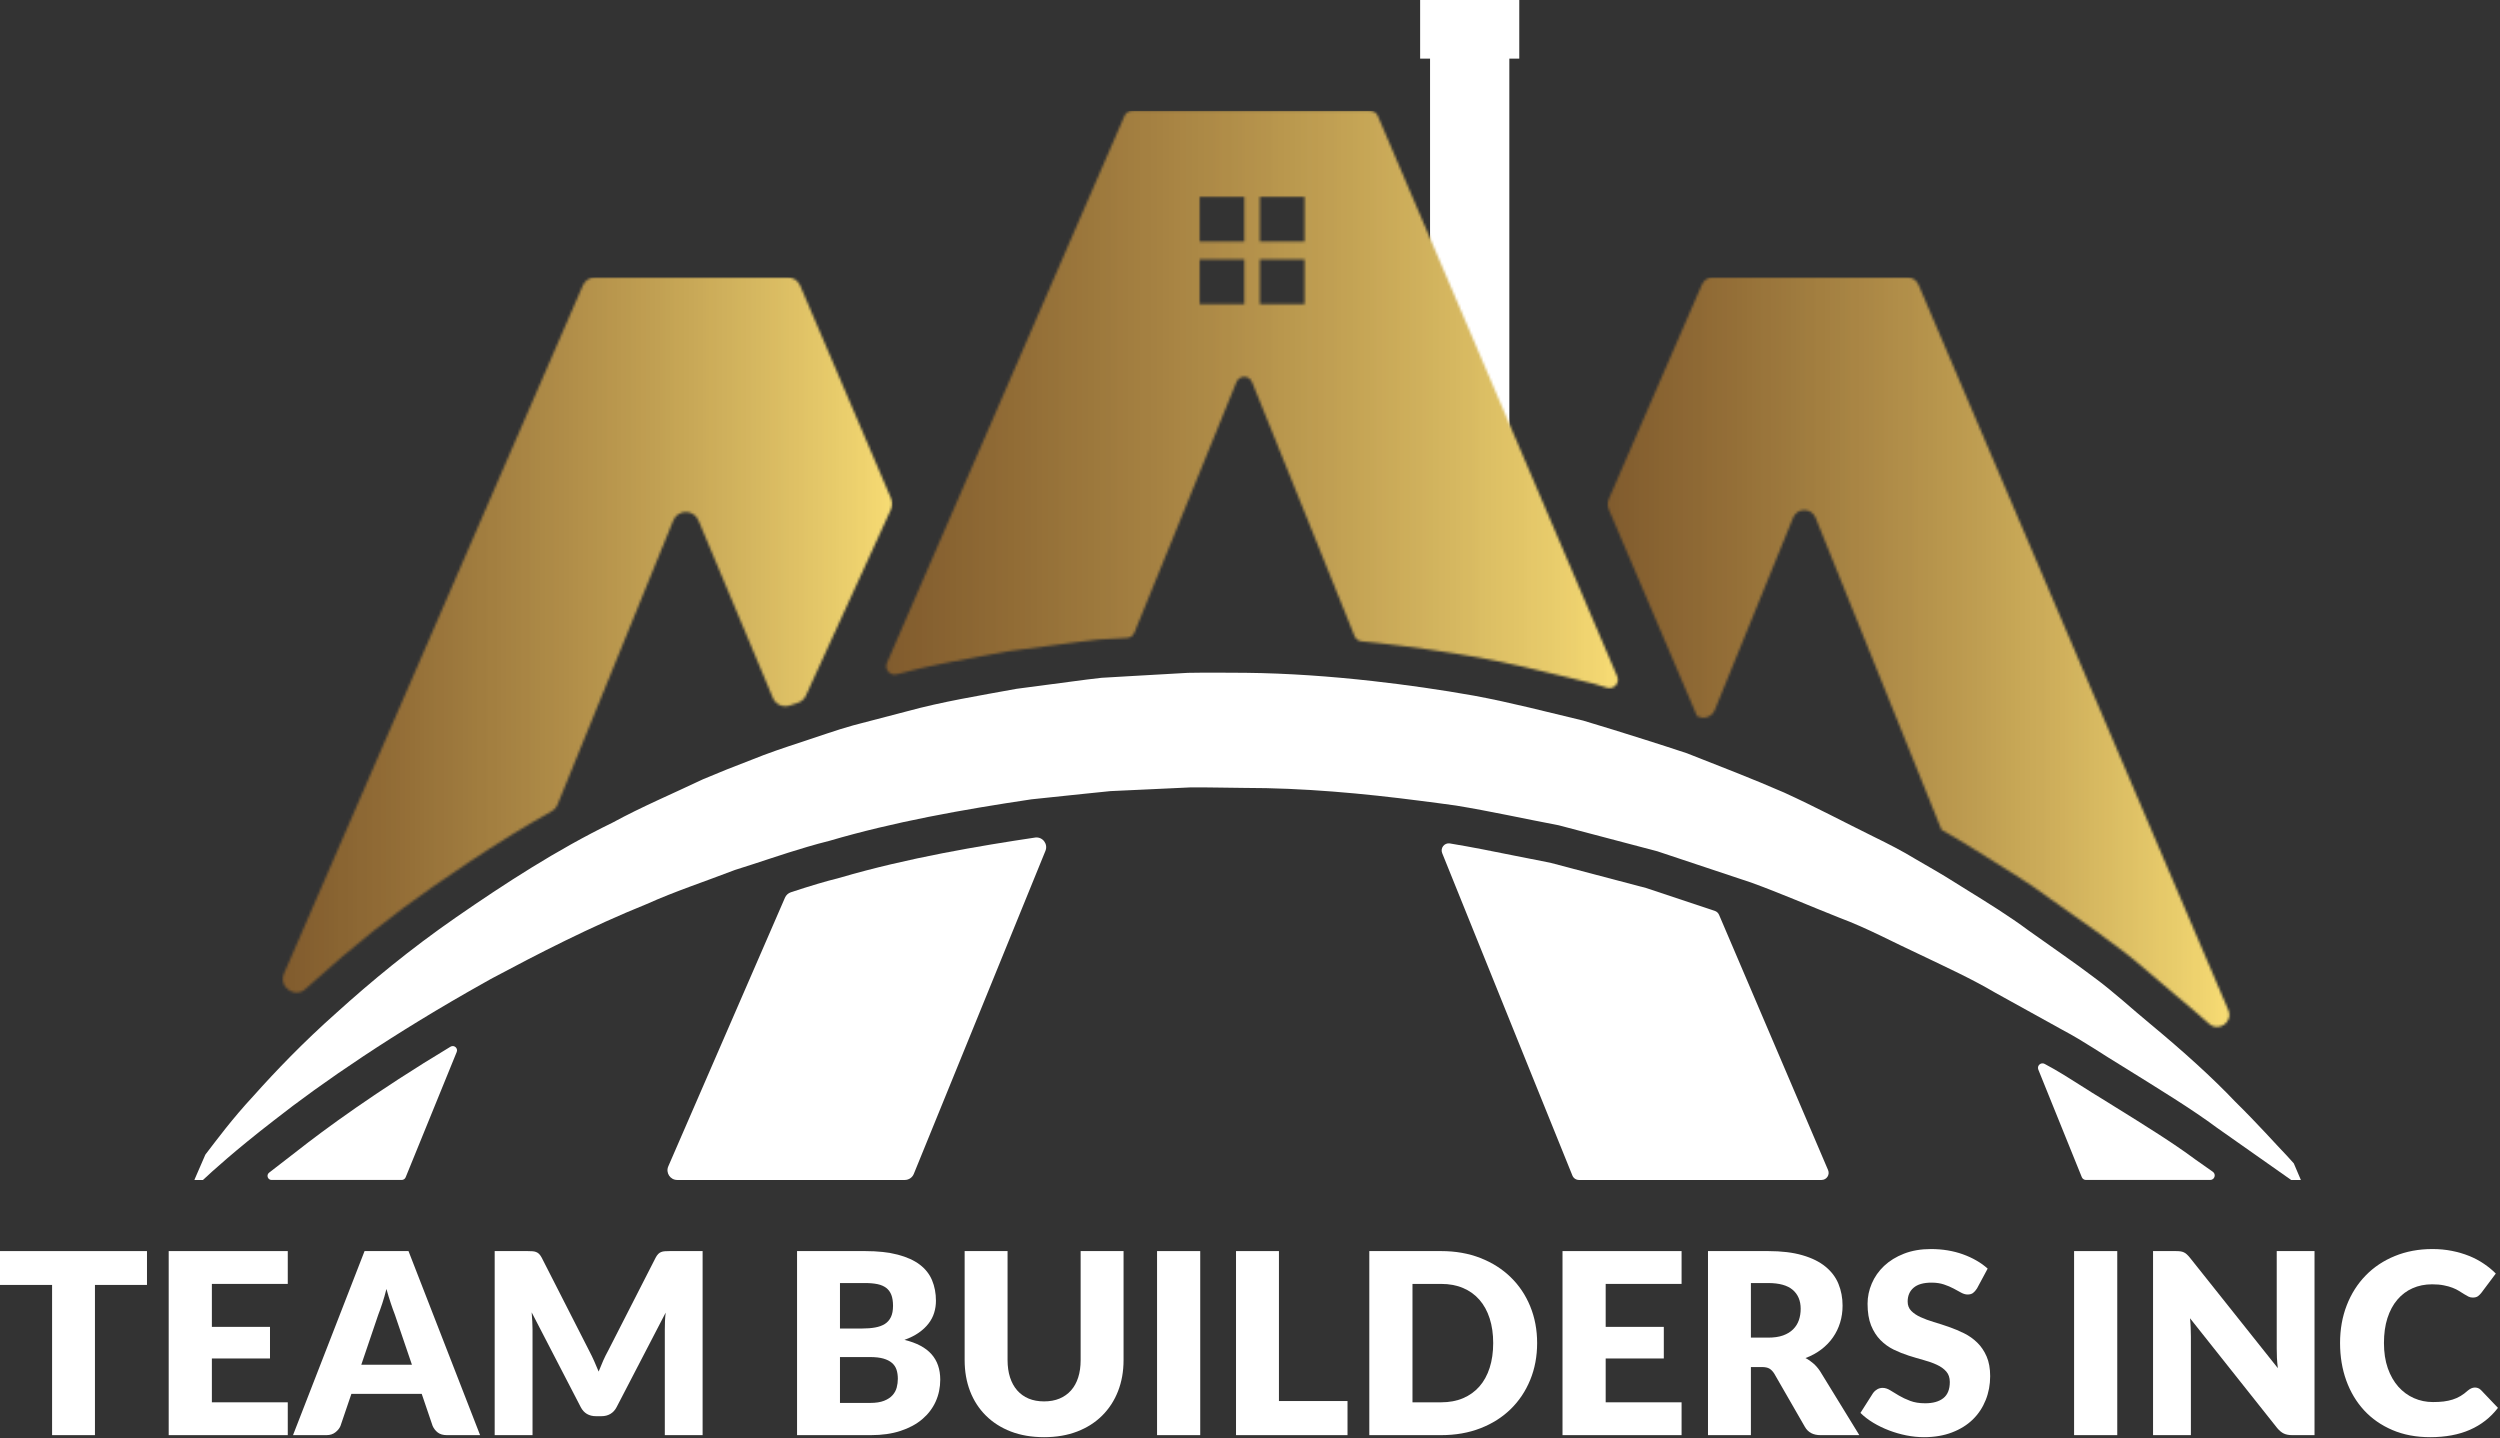
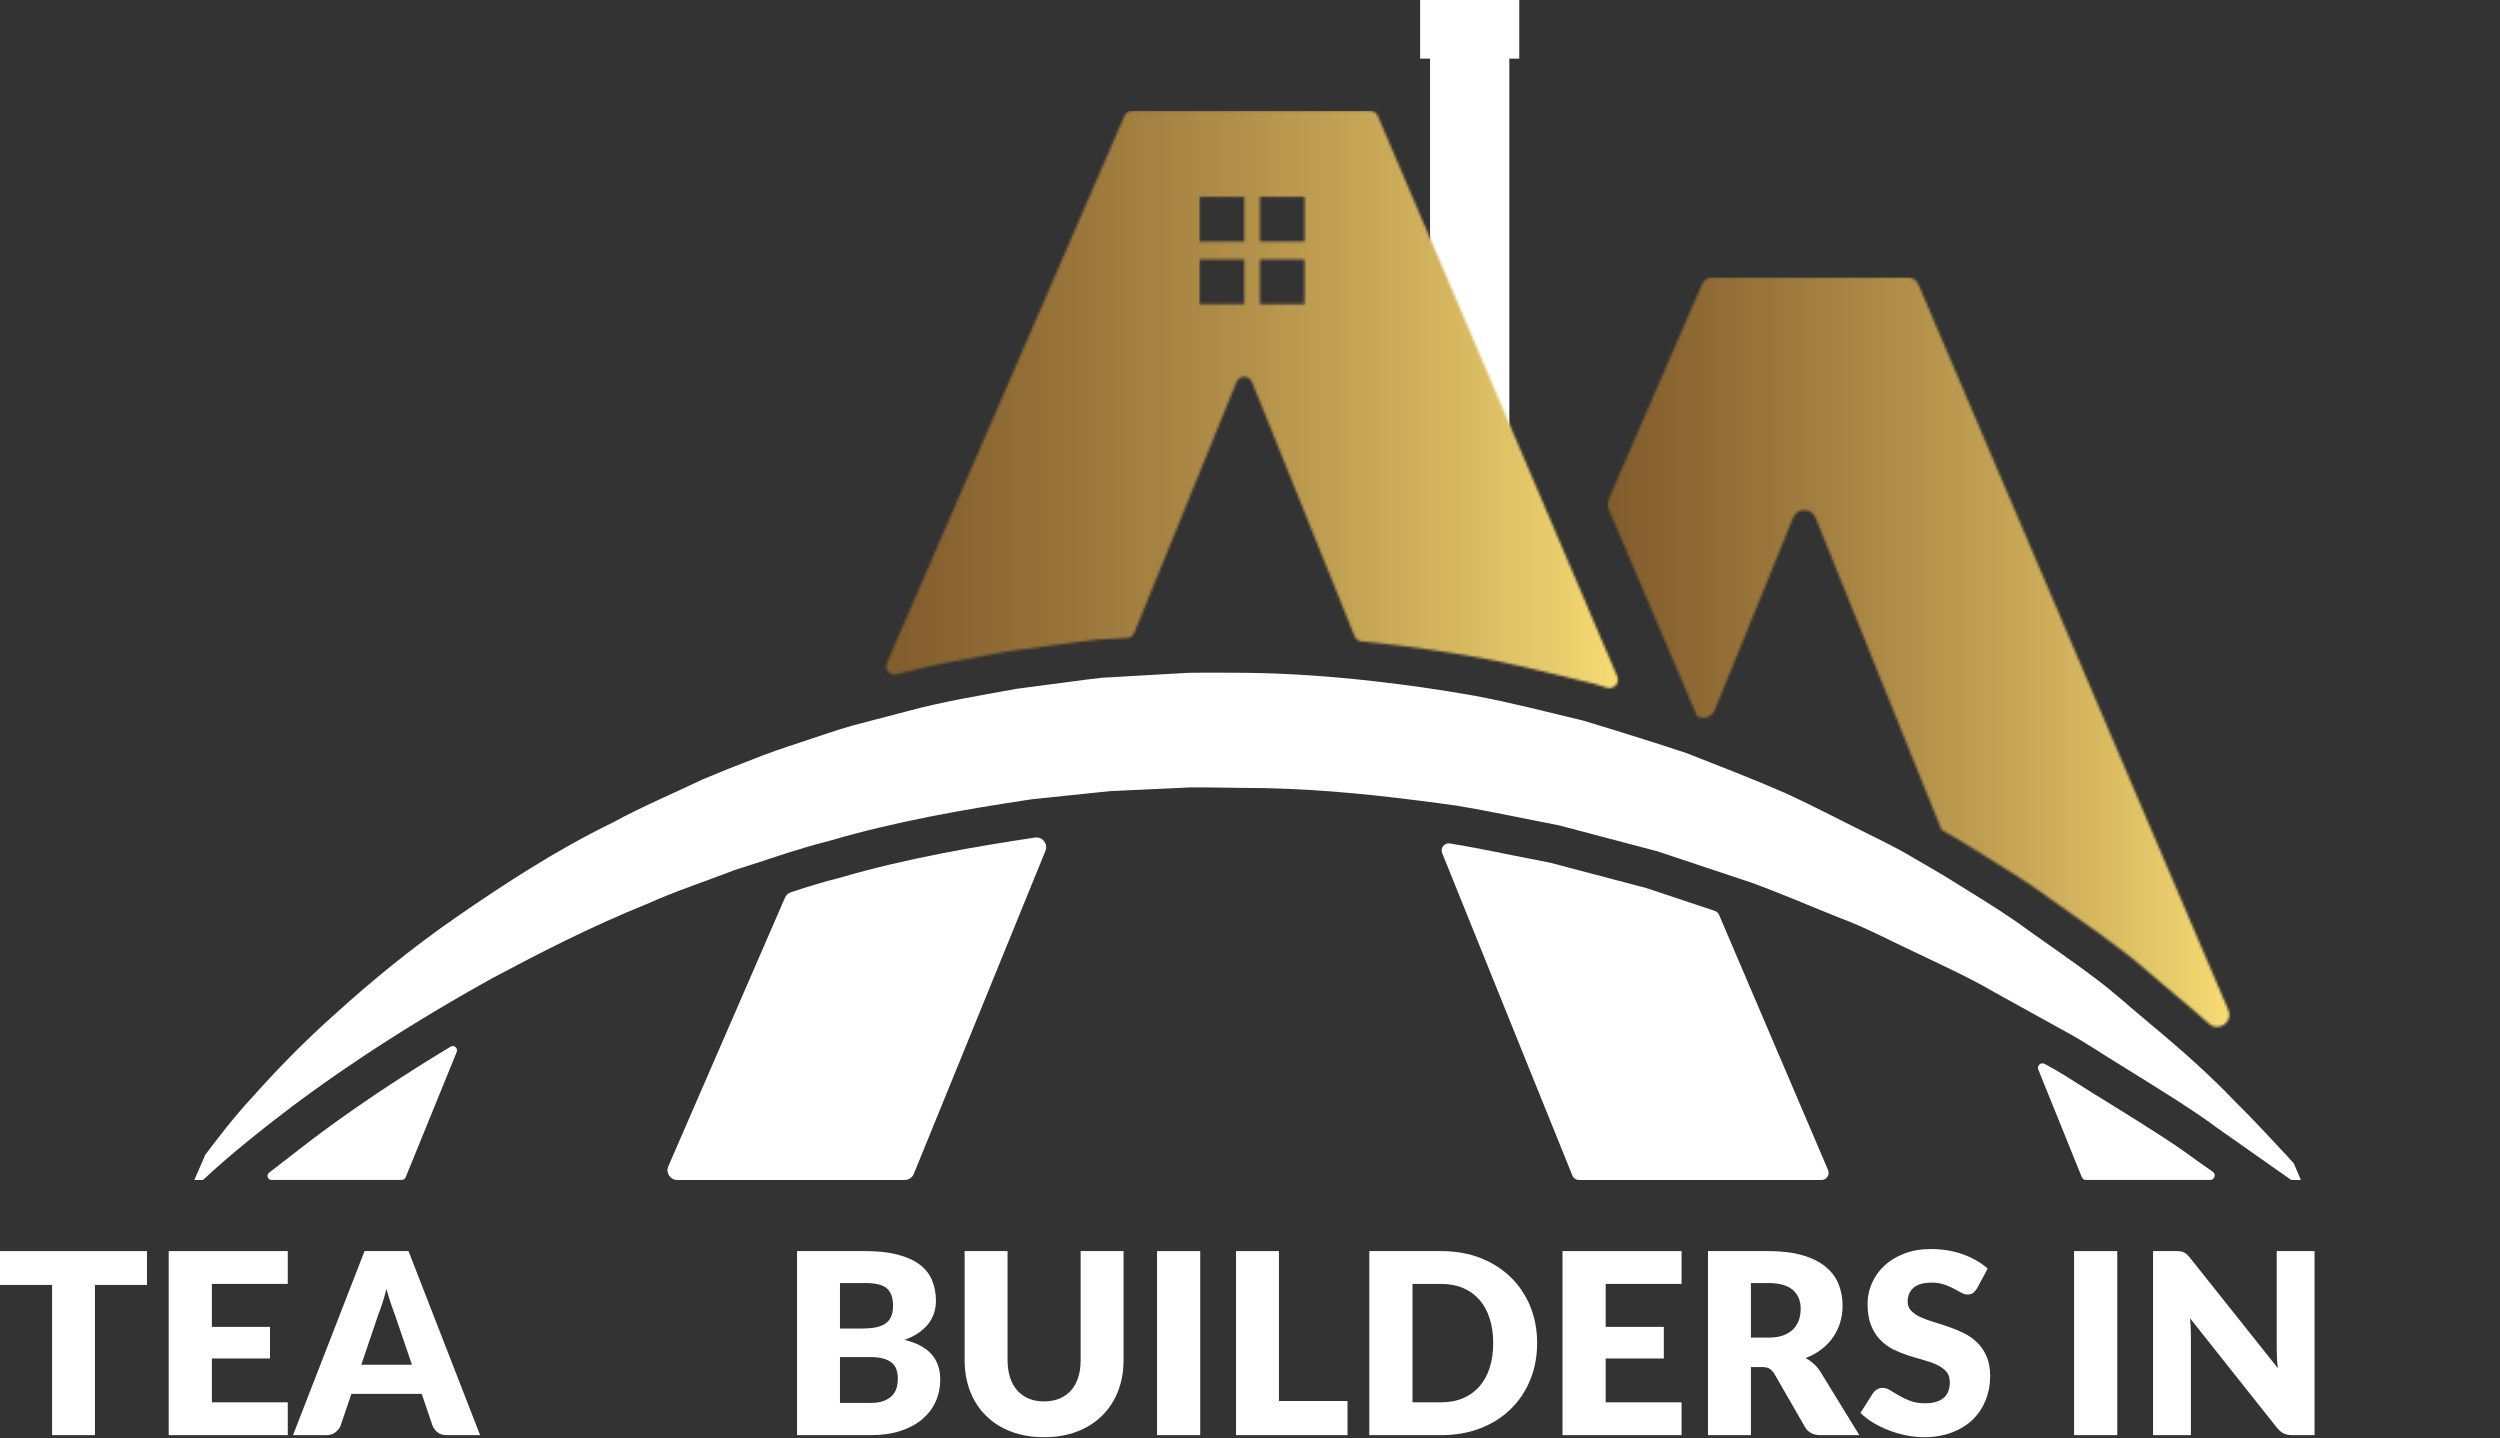
<svg xmlns="http://www.w3.org/2000/svg" width="1017" height="585" viewBox="0 0 1017 585" fill="none">
  <rect x="0" y="0" width="1017" height="585" fill="#333333" stroke="none" />
  <path d="M59.792 522.709H38.625V583.813H21.188V522.709H0V508.941H59.792V522.709Z" fill="white" />
  <path d="M86.188 522.294V539.773H109.833V552.628H86.188V570.46H117.063V583.813H68.625V508.941H117.063V522.294H86.188Z" fill="white" />
  <path d="M167.574 555.179L160.595 534.693C160.079 533.382 159.533 531.848 158.949 530.09C158.366 528.323 157.783 526.41 157.199 524.347C156.684 526.451 156.126 528.39 155.533 530.173C154.949 531.946 154.397 533.486 153.887 534.797L146.97 555.179H167.574ZM195.303 583.813H181.783C180.251 583.813 179.022 583.46 178.095 582.755C177.178 582.05 176.475 581.154 175.991 580.06L171.553 567.018H142.949L138.512 580.06C138.121 581.014 137.434 581.879 136.449 582.652C135.475 583.429 134.267 583.813 132.824 583.813H119.199L148.303 508.941H166.178L195.303 583.813Z" fill="white" />
-   <path d="M285.822 508.941V583.813H270.447V540.748C270.447 539.753 270.467 538.674 270.509 537.513C270.561 536.352 270.66 535.17 270.801 533.968L250.822 572.45C250.197 573.653 249.353 574.565 248.301 575.187C247.259 575.799 246.061 576.1 244.717 576.1H242.342C241.009 576.1 239.811 575.799 238.759 575.187C237.717 574.565 236.884 573.653 236.259 572.45L216.28 533.864C216.374 535.098 216.457 536.305 216.53 537.492C216.598 538.669 216.634 539.753 216.634 540.748V583.813H201.238V508.941H214.572C215.322 508.941 215.978 508.962 216.551 509.004C217.118 509.035 217.624 509.138 218.072 509.315C218.53 509.48 218.936 509.745 219.301 510.103C219.66 510.465 220.014 510.968 220.363 511.616L239.717 549.581C240.41 550.897 241.072 552.255 241.697 553.665C242.332 555.065 242.947 556.495 243.53 557.957C244.113 556.454 244.723 554.982 245.363 553.541C245.999 552.105 246.681 550.736 247.405 549.435L266.717 511.616C267.061 510.968 267.415 510.465 267.78 510.103C268.139 509.745 268.54 509.48 268.988 509.315C269.431 509.138 269.936 509.035 270.509 509.004C271.077 508.962 271.743 508.941 272.509 508.941H285.822Z" fill="white" />
  <path d="M353.992 570.709C356.294 570.709 358.18 570.418 359.638 569.838C361.107 569.257 362.253 568.506 363.076 567.578C363.909 566.655 364.477 565.608 364.784 564.447C365.086 563.276 365.242 562.094 365.242 560.901C365.242 559.523 365.06 558.284 364.701 557.19C364.336 556.101 363.721 555.179 362.846 554.432C361.971 553.676 360.81 553.085 359.367 552.67C357.919 552.255 356.096 552.048 353.888 552.048H341.701V570.709H353.992ZM341.701 521.942V540.437H350.784C352.711 540.437 354.451 540.302 355.992 540.022C357.544 539.747 358.867 539.27 359.951 538.591C361.034 537.902 361.857 536.964 362.43 535.772C362.997 534.569 363.284 533.055 363.284 531.231C363.284 529.463 363.06 527.991 362.617 526.814C362.169 525.627 361.482 524.674 360.555 523.953C359.622 523.222 358.44 522.704 357.013 522.398C355.581 522.097 353.888 521.942 351.93 521.942H341.701ZM351.93 508.941C357.122 508.941 361.544 509.429 365.201 510.393C368.852 511.347 371.831 512.694 374.138 514.436C376.44 516.178 378.117 518.303 379.159 520.801C380.211 523.305 380.742 526.099 380.742 529.178C380.742 530.868 380.497 532.49 380.013 534.051C379.539 535.6 378.784 537.052 377.742 538.405C376.711 539.763 375.388 541.007 373.763 542.137C372.148 543.272 370.206 544.247 367.93 545.06C372.888 546.263 376.555 548.207 378.93 550.887C381.305 553.556 382.492 557.014 382.492 561.254C382.492 564.437 381.872 567.402 380.638 570.149C379.398 572.886 377.581 575.281 375.18 577.323C372.789 579.355 369.836 580.946 366.326 582.092C362.826 583.243 358.815 583.813 354.305 583.813H324.242V508.941H351.93Z" fill="white" />
  <path d="M424.73 570.087C427.074 570.087 429.168 569.708 431.001 568.946C432.845 568.174 434.408 567.07 435.689 565.629C436.965 564.193 437.939 562.436 438.605 560.362C439.272 558.289 439.605 555.936 439.605 553.292V508.941H457.064V553.292C457.064 557.885 456.314 562.099 454.814 565.94C453.314 569.771 451.168 573.072 448.376 575.851C445.595 578.629 442.21 580.796 438.21 582.341C434.22 583.875 429.73 584.642 424.73 584.642C419.715 584.642 415.21 583.875 411.21 582.341C407.22 580.796 403.835 578.629 401.043 575.851C398.251 573.072 396.111 569.771 394.626 565.94C393.152 562.099 392.418 557.885 392.418 553.292V508.941H409.876V553.23C409.876 555.873 410.21 558.227 410.876 560.3C411.543 562.374 412.512 564.146 413.793 565.608C415.069 567.06 416.626 568.174 418.46 568.946C420.303 569.708 422.397 570.087 424.73 570.087Z" fill="white" />
  <path d="M488.254 583.813H470.691V508.941H488.254V583.813Z" fill="white" />
  <path d="M548.167 569.942V583.813H502.812V508.941H520.271V569.942H548.167Z" fill="white" />
  <path d="M625.306 546.346C625.306 551.768 624.368 556.765 622.493 561.337C620.618 565.914 617.973 569.874 614.556 573.218C611.15 576.551 607.046 579.148 602.243 581.014C597.452 582.88 592.124 583.813 586.264 583.813H557.035V508.941H586.264C592.124 508.941 597.452 509.885 602.243 511.761C607.046 513.643 611.15 516.25 614.556 519.578C617.973 522.896 620.618 526.845 622.493 531.417C624.368 535.994 625.306 540.971 625.306 546.346ZM607.431 546.346C607.431 542.645 606.952 539.307 605.993 536.331C605.035 533.346 603.645 530.816 601.827 528.743C600.02 526.669 597.811 525.083 595.202 523.974C592.587 522.854 589.608 522.294 586.264 522.294H574.598V570.46H586.264C589.608 570.46 592.587 569.9 595.202 568.78C597.811 567.661 600.02 566.075 601.827 564.012C603.645 561.938 605.035 559.409 605.993 556.423C606.952 553.437 607.431 550.078 607.431 546.346Z" fill="white" />
  <path d="M653.191 522.294V539.773H676.837V552.628H653.191V570.46H684.066V583.813H635.629V508.941H684.066V522.294H653.191Z" fill="white" />
  <path d="M719.288 544.148C721.663 544.148 723.684 543.853 725.35 543.257C727.027 542.65 728.397 541.816 729.454 540.748C730.522 539.685 731.298 538.441 731.788 537.016C732.272 535.595 732.517 534.061 732.517 532.413C732.517 529.137 731.439 526.576 729.288 524.72C727.132 522.87 723.798 521.942 719.288 521.942H712.267V544.148H719.288ZM756.371 583.813H740.559C737.642 583.813 735.543 582.714 734.267 580.516L721.767 558.787C721.184 557.864 720.527 557.185 719.809 556.755C719.085 556.33 718.048 556.112 716.704 556.112H712.267V583.813H694.809V508.941H719.288C724.73 508.941 729.371 509.501 733.204 510.621C737.048 511.73 740.184 513.275 742.6 515.265C745.027 517.245 746.793 519.588 747.892 522.294C749.001 525.005 749.559 527.955 749.559 531.148C749.559 533.584 749.225 535.875 748.559 538.032C747.902 540.188 746.939 542.189 745.663 544.024C744.397 545.848 742.829 547.481 740.954 548.917C739.079 550.358 736.918 551.54 734.475 552.463C735.611 553.043 736.684 553.779 737.684 554.66C738.684 555.531 739.579 556.563 740.371 557.75L756.371 583.813Z" fill="white" />
  <path d="M804.245 524.139C803.714 524.968 803.167 525.59 802.599 526.005C802.042 526.409 801.313 526.606 800.411 526.606C799.62 526.606 798.766 526.368 797.849 525.881C796.943 525.383 795.917 524.823 794.766 524.201C793.609 523.579 792.292 523.019 790.807 522.522C789.333 522.024 787.646 521.775 785.745 521.775C782.479 521.775 780.042 522.475 778.432 523.869C776.833 525.253 776.036 527.125 776.036 529.488C776.036 530.997 776.516 532.246 777.474 533.241C778.443 534.236 779.714 535.097 781.286 535.812C782.854 536.533 784.646 537.196 786.661 537.803C788.672 538.399 790.729 539.062 792.828 539.793C794.922 540.529 796.979 541.39 798.995 542.385C801.005 543.38 802.797 544.655 804.37 546.2C805.938 547.734 807.203 549.611 808.161 551.819C809.12 554.033 809.599 556.702 809.599 559.823C809.599 563.28 808.995 566.515 807.786 569.526C806.589 572.543 804.849 575.176 802.557 577.426C800.266 579.665 797.438 581.428 794.078 582.713C790.729 583.999 786.922 584.641 782.661 584.641C780.313 584.641 777.922 584.398 775.495 583.916C773.078 583.434 770.729 582.755 768.453 581.884C766.172 581.013 764.036 579.976 762.036 578.774C760.047 577.571 758.312 576.239 756.828 574.772L761.995 566.644C762.411 566.064 762.953 565.582 763.62 565.193C764.297 564.794 765.036 564.591 765.828 564.591C766.854 564.591 767.891 564.918 768.932 565.566C769.984 566.219 771.172 566.934 772.495 567.722C773.828 568.51 775.354 569.231 777.078 569.879C778.797 570.532 780.828 570.853 783.161 570.853C786.328 570.853 788.786 570.164 790.536 568.78C792.297 567.401 793.182 565.203 793.182 562.186C793.182 560.434 792.693 559.009 791.724 557.915C790.766 556.826 789.5 555.919 787.932 555.199C786.375 554.468 784.599 553.83 782.599 553.291C780.599 552.742 778.547 552.13 776.453 551.467C774.354 550.793 772.307 549.969 770.307 548.999C768.318 548.02 766.542 546.734 764.974 545.143C763.401 543.557 762.13 541.571 761.161 539.192C760.203 536.802 759.724 533.858 759.724 530.359C759.724 527.555 760.292 524.818 761.432 522.148C762.568 519.469 764.234 517.084 766.432 514.995C768.641 512.911 771.339 511.242 774.536 509.998C777.745 508.744 781.411 508.111 785.536 508.111C787.854 508.111 790.104 508.293 792.286 508.65C794.464 509.013 796.536 509.542 798.495 510.247C800.464 510.952 802.297 511.797 803.995 512.777C805.703 513.746 807.229 514.845 808.578 516.073L804.245 524.139Z" fill="white" />
  <path d="M861.301 583.813H843.738V508.941H861.301V583.813Z" fill="white" />
  <path d="M941.547 508.941V583.813H932.464C931.115 583.813 929.984 583.6 929.068 583.17C928.161 582.745 927.26 581.999 926.359 580.931L890.901 536.269C891.036 537.612 891.13 538.913 891.172 540.167C891.224 541.411 891.255 542.583 891.255 543.671V583.813H875.859V508.941H885.068C885.818 508.941 886.448 508.978 886.964 509.045C887.49 509.118 887.953 509.247 888.359 509.439C888.776 509.62 889.172 509.885 889.547 510.227C889.932 510.574 890.365 511.036 890.839 511.616L926.63 556.568C926.448 555.132 926.323 553.738 926.255 552.38C926.198 551.027 926.172 549.757 926.172 548.565V508.941H941.547Z" fill="white" />
-   <path d="M1006.81 564.446C1007.23 564.446 1007.65 564.524 1008.06 564.674C1008.48 564.83 1008.88 565.089 1009.25 565.462L1016.17 572.719C1013.14 576.659 1009.34 579.634 1004.77 581.635C1000.21 583.641 994.818 584.641 988.583 584.641C982.875 584.641 977.755 583.677 973.229 581.739C968.698 579.805 964.859 577.13 961.708 573.715C958.568 570.304 956.151 566.261 954.458 561.585C952.776 556.915 951.938 551.835 951.938 546.345C951.938 540.763 952.844 535.636 954.667 530.96C956.484 526.29 959.047 522.262 962.354 518.872C965.656 515.472 969.615 512.834 974.229 510.952C978.854 509.06 983.938 508.111 989.479 508.111C992.297 508.111 994.947 508.36 997.438 508.858C999.938 509.355 1002.27 510.04 1004.44 510.91C1006.6 511.781 1008.59 512.839 1010.42 514.083C1012.25 515.316 1013.88 516.649 1015.29 518.085L1009.4 525.943C1009.02 526.43 1008.57 526.871 1008.06 527.27C1007.55 527.659 1006.82 527.85 1005.9 527.85C1005.27 527.85 1004.68 527.716 1004.13 527.436C1003.58 527.161 1003 526.829 1002.38 526.44C1001.76 526.041 1001.08 525.611 1000.33 525.155C999.594 524.688 998.719 524.258 997.708 523.869C996.693 523.47 995.505 523.138 994.146 522.874C992.781 522.599 991.193 522.459 989.375 522.459C986.469 522.459 983.822 522.993 981.438 524.056C979.046 525.108 976.984 526.658 975.25 528.7C973.51 530.732 972.167 533.236 971.208 536.206C970.26 539.166 969.792 542.546 969.792 546.345C969.792 550.192 970.313 553.602 971.354 556.588C972.406 559.563 973.839 562.072 975.646 564.115C977.464 566.147 979.573 567.696 981.979 568.759C984.396 569.827 986.979 570.356 989.729 570.356C991.313 570.356 992.755 570.283 994.062 570.127C995.365 569.962 996.589 569.702 997.729 569.34C998.865 568.982 999.938 568.505 1000.94 567.909C1001.94 567.318 1002.95 566.556 1003.98 565.628C1004.4 565.286 1004.84 565.001 1005.31 564.778C1005.8 564.56 1006.3 564.446 1006.81 564.446Z" fill="white" />
  <path fill-rule="evenodd" clip-rule="evenodd" d="M613.996 20.703H581.746V183.109H613.996V20.703Z" fill="white" />
  <path fill-rule="evenodd" clip-rule="evenodd" d="M577.711 23.849H618.039V0H577.711V23.849Z" fill="white" />
  <path d="M110.491 480.01H163.402C164.11 480.01 164.746 479.583 165.017 478.927L185.793 427.937C186.423 426.385 184.709 424.932 183.277 425.791C152.72 444.171 131.709 459.697 120.975 468.14L109.475 477.036C108.225 478.005 108.907 480.01 110.491 480.01Z" fill="white" />
  <path d="M860.125 450.109L855.021 446.937C852.443 445.395 849.63 443.609 846.76 441.781C841.932 438.708 836.938 435.531 831.776 432.802C830.26 431.963 828.537 433.494 829.182 435.099L832.99 444.531L846.875 478.864C847.156 479.557 847.828 480.01 848.578 480.01H899.109C900.906 480.01 901.635 477.703 900.167 476.671L892.875 471.541C883.979 464.921 872.927 458.057 860.125 450.109Z" fill="white" />
  <path d="M341.776 357.037C338.276 357.917 335.479 358.704 332.693 359.521C328.984 360.605 325.354 361.792 321.729 362.974C320.656 363.329 319.786 364.126 319.333 365.162L271.859 474.475C270.724 477.089 272.641 480.011 275.49 480.011H368.068C369.677 480.011 371.13 479.037 371.734 477.547L425.286 346.126C426.417 343.36 424.182 340.386 421.213 340.698C399.01 344.021 369.229 348.969 341.776 357.037Z" fill="white" />
  <path d="M630.726 350.985C630.664 350.97 630.606 350.954 630.544 350.944C625.773 350.032 620.992 349.074 616.19 348.105C607.466 346.345 598.685 344.569 589.81 343.11C589.794 343.11 589.778 343.105 589.763 343.105C587.56 342.787 585.846 344.985 586.679 347.048L623.388 437.99L639.648 478.204C640.091 479.298 641.148 480.011 642.325 480.011H741.002C743.075 480.011 744.476 477.891 743.659 475.985L699.31 372.141C698.981 371.381 698.346 370.798 697.56 370.537L669.856 361.308C669.799 361.293 669.737 361.272 669.679 361.256L630.726 350.985Z" fill="white" />
  <path d="M933.115 473.256C932.281 472.339 931.375 471.334 930.323 470.167C925.479 465.136 918.635 457.355 909.286 448.157C900.214 438.584 888.417 427.876 874.302 416.183C867.224 410.376 860.031 403.61 851.719 397.506C843.495 391.261 834.516 385.188 825.26 378.553C817.318 372.636 808.552 367.224 799.536 361.652C798.172 360.808 796.865 359.98 795.479 359.12C790.276 355.797 784.823 352.719 779.313 349.516C773.865 346.188 768.099 343.251 762.198 340.36C750.406 334.558 738.417 328.178 725.781 322.412C713.042 316.849 699.76 311.756 686.26 306.433C680.521 304.521 674.682 302.652 668.828 300.792C660.646 298.193 652.391 295.631 644.016 293.131C629.427 289.652 614.682 285.782 599.578 282.99C586.036 280.579 572.281 278.61 558.422 277.053C541.323 275.136 524.063 273.886 506.734 273.698C498.891 273.662 491.052 273.563 483.224 273.714L459.797 275.047L454.115 275.381L448.12 275.73C444.245 276.105 440.396 276.698 436.542 277.172C428.849 278.188 421.177 279.198 413.536 280.209C398.396 282.985 383.292 285.422 368.76 289.412C362.505 291.047 356.302 292.667 350.115 294.282C349.104 294.547 348.078 294.818 347.073 295.079C339.932 297.063 333.005 299.61 326.073 301.849C319.146 304.11 312.307 306.407 305.688 309.105C299.01 311.636 292.448 314.266 286.016 316.99C273.38 322.995 260.828 328.292 249.193 334.646C237.594 340.292 226.708 346.48 216.396 352.839C205.547 359.521 195.328 366.391 185.688 373.053C166.859 386.084 150.719 399.485 137.005 411.881C123.188 424.152 112.052 435.813 103.24 445.683C94.26 455.349 88.078 463.813 83.766 469.402C83.672 469.521 83.62 469.61 83.526 469.73L79.094 479.933L79.172 480.011H82.568C86.25 476.547 95.865 467.818 111.323 455.865C130.938 440.438 160.276 420.282 197.359 399.553C198.135 399.12 198.865 398.688 199.646 398.256C218.901 387.99 239.948 377.115 263.141 367.74C274.547 362.61 286.771 358.594 299.016 353.886C308.646 350.896 318.318 347.459 328.292 344.537C331.292 343.657 334.313 342.813 337.375 342.058C363.542 334.37 391.323 329.381 419.583 325.167C424.526 324.652 429.495 324.125 434.464 323.605C436.641 323.381 438.807 323.152 440.99 322.922L451.745 321.823L462.568 321.323L484.276 320.313C491.526 320.245 498.786 320.48 506.042 320.521C530.245 320.511 554.354 322.735 578.104 325.808C582.854 326.428 587.62 327.027 592.339 327.704C606.443 330.021 620.307 333.11 634.083 335.724C647.651 339.303 661.047 342.834 674.229 346.313C679.786 348.162 685.125 349.943 690.599 351.766C697.87 354.188 705.24 356.641 712.344 359.011C724.677 363.5 736.464 368.657 748.094 373.261C759.828 377.631 770.536 383.506 781.234 388.422C791.859 393.506 802.208 398.261 811.635 403.813C813.792 405.006 815.854 406.146 817.969 407.318C825.234 411.339 832.328 415.266 839.078 419C847.891 423.662 855.651 429.11 863.271 433.678C878.359 443.068 891.609 451.136 901.859 458.771C917.083 469.485 927.479 476.803 932.042 480.011H935.995L933.115 473.256Z" fill="white" />
  <mask id="mask0_143_253" style="mask-type:luminance" maskUnits="userSpaceOnUse" x="653" y="112" width="254" height="306">
    <path d="M696.858 112.791C694.9 112.791 693.129 113.952 692.348 115.749L654.384 203.166C653.848 204.406 653.837 205.812 654.374 207.057L690.374 291.348C690.65 291.442 690.926 291.531 691.197 291.619C693.702 292.593 696.525 291.38 697.54 288.89L729.452 210.577C731.113 206.489 736.91 206.499 738.566 210.593L789.806 337.546L790.15 337.744C794.827 340.447 799.441 343.124 803.884 345.963L807.723 348.354C816.999 354.088 826.202 359.781 834.587 366.025C837.53 368.13 840.665 370.333 843.744 372.505C849.79 376.755 855.645 380.874 861.16 385.067C866.874 389.26 872.035 393.713 877.03 398.02C879.462 400.114 881.837 402.166 884.207 404.104C889.431 408.437 894.244 412.551 898.697 416.494C902.619 419.968 908.525 415.697 906.468 410.874L780.421 115.775C779.645 113.963 777.869 112.791 775.9 112.791H696.858Z" fill="white" />
  </mask>
  <g mask="url(#mask0_143_253)">
    <path d="M653.836 112.791V419.968H908.523V112.791H653.836Z" fill="url(#paint0_linear_143_253)" />
  </g>
  <mask id="mask1_143_253" style="mask-type:luminance" maskUnits="userSpaceOnUse" x="115" y="112" width="248" height="292">
-     <path d="M242.163 112.791C239.965 112.791 237.976 114.098 237.101 116.114L115.549 395.994C113.184 401.447 119.913 406.275 124.314 402.286C125.085 401.588 125.861 400.895 126.637 400.202C143.366 385.088 159.809 371.973 176.804 360.213C185.069 354.499 196.106 346.999 208.205 339.541C213.762 336.119 219.132 332.963 224.387 330.025C225.481 329.411 226.33 328.452 226.804 327.291L273.892 211.723C275.757 207.166 282.2 207.13 284.106 211.671L314.424 283.937C315.528 286.572 318.476 287.9 321.189 287.015C321.205 287.01 321.22 287.005 321.236 286.999C322.361 286.635 323.47 286.265 324.58 285.895C326.028 285.411 327.21 284.343 327.84 282.952L362.439 207.249C363.085 205.838 363.106 204.213 362.491 202.786L325.486 116.145C324.616 114.109 322.616 112.791 320.408 112.791H242.163Z" fill="white" />
-   </mask>
+     </mask>
  <g mask="url(#mask1_143_253)">
    <path d="M113.184 112.791V406.275H363.105V112.791H113.184Z" fill="url(#paint1_linear_143_253)" />
  </g>
  <mask id="mask2_143_253" style="mask-type:luminance" maskUnits="userSpaceOnUse" x="360" y="45" width="299" height="235">
    <path d="M460.573 45.094C459.214 45.094 457.984 45.901 457.443 47.151L360.818 269.641C359.682 272.25 362.057 275.021 364.812 274.297C377.427 270.844 390.542 268.484 403.229 266.203L410.724 264.849L438.531 261.161C441.224 260.807 443.917 260.448 446.625 260.188L458.484 259.5C459.797 259.427 460.948 258.604 461.448 257.38L503 155.406C504.156 152.568 508.177 152.573 509.323 155.417L551.042 258.776C551.521 259.953 552.609 260.771 553.875 260.896C555.953 261.094 558.026 261.297 560.167 261.536C574.505 263.146 588.687 265.188 602.312 267.615C614.422 269.854 626.13 272.708 637.453 275.474L648.484 278.167C650.25 278.693 651.995 279.229 653.734 279.771C656.516 280.63 659.026 277.849 657.885 275.172L560.495 47.167C559.958 45.911 558.724 45.094 557.359 45.094H460.573ZM512.5 80.068H530.682V98.245H512.5V80.068ZM488.01 80.068H506.193V98.245H488.01V80.068ZM512.5 105.568H530.682V123.745H512.5V105.568ZM488.01 105.568H506.193V123.745H488.01V105.568Z" fill="white" />
  </mask>
  <g mask="url(#mask2_143_253)">
    <path d="M359.684 45.094V280.63H659.027V45.094H359.684Z" fill="url(#paint2_linear_143_253)" />
  </g>
  <defs>
    <linearGradient id="paint0_linear_143_253" x1="653.839" y1="265.275" x2="908.523" y2="265.275" gradientUnits="userSpaceOnUse">
      <stop stop-color="#815C2E" />
      <stop offset="0.008" stop-color="#815C2E" />
      <stop offset="0.016" stop-color="#825D2E" />
      <stop offset="0.023" stop-color="#835E2F" />
      <stop offset="0.031" stop-color="#845E2F" />
      <stop offset="0.039" stop-color="#845F2F" />
      <stop offset="0.047" stop-color="#856030" />
      <stop offset="0.055" stop-color="#866130" />
      <stop offset="0.062" stop-color="#876130" />
      <stop offset="0.07" stop-color="#876231" />
      <stop offset="0.078" stop-color="#886331" />
      <stop offset="0.086" stop-color="#896431" />
      <stop offset="0.094" stop-color="#8A6432" />
      <stop offset="0.102" stop-color="#8A6532" />
      <stop offset="0.109" stop-color="#8B6633" />
      <stop offset="0.117" stop-color="#8C6633" />
      <stop offset="0.125" stop-color="#8D6734" />
      <stop offset="0.133" stop-color="#8D6834" />
      <stop offset="0.141" stop-color="#8E6934" />
      <stop offset="0.148" stop-color="#8E6934" />
      <stop offset="0.156" stop-color="#906A35" />
      <stop offset="0.164" stop-color="#916B35" />
      <stop offset="0.172" stop-color="#916C36" />
      <stop offset="0.18" stop-color="#926D36" />
      <stop offset="0.188" stop-color="#936D37" />
      <stop offset="0.195" stop-color="#946E37" />
      <stop offset="0.203" stop-color="#946F37" />
      <stop offset="0.211" stop-color="#957038" />
      <stop offset="0.219" stop-color="#967138" />
      <stop offset="0.227" stop-color="#977239" />
      <stop offset="0.234" stop-color="#98733A" />
      <stop offset="0.242" stop-color="#98743A" />
      <stop offset="0.25" stop-color="#9A753B" />
      <stop offset="0.258" stop-color="#9A753B" />
      <stop offset="0.266" stop-color="#9B763C" />
      <stop offset="0.273" stop-color="#9B773C" />
      <stop offset="0.281" stop-color="#9D783D" />
      <stop offset="0.289" stop-color="#9D793D" />
      <stop offset="0.297" stop-color="#9E7A3E" />
      <stop offset="0.305" stop-color="#9F7B3E" />
      <stop offset="0.312" stop-color="#9F7C3F" />
      <stop offset="0.32" stop-color="#A17D3F" />
      <stop offset="0.328" stop-color="#A17D3F" />
      <stop offset="0.336" stop-color="#A37F40" />
      <stop offset="0.344" stop-color="#A37F40" />
      <stop offset="0.352" stop-color="#A48041" />
      <stop offset="0.359" stop-color="#A58142" />
      <stop offset="0.367" stop-color="#A58242" />
      <stop offset="0.375" stop-color="#A68343" />
      <stop offset="0.383" stop-color="#A78443" />
      <stop offset="0.391" stop-color="#A98544" />
      <stop offset="0.398" stop-color="#A98544" />
      <stop offset="0.406" stop-color="#AA8645" />
      <stop offset="0.414" stop-color="#AB8745" />
      <stop offset="0.422" stop-color="#AB8846" />
      <stop offset="0.43" stop-color="#AD8946" />
      <stop offset="0.438" stop-color="#AD8A46" />
      <stop offset="0.445" stop-color="#AF8B47" />
      <stop offset="0.453" stop-color="#AF8C48" />
      <stop offset="0.461" stop-color="#B08D48" />
      <stop offset="0.469" stop-color="#B18E49" />
      <stop offset="0.477" stop-color="#B18F49" />
      <stop offset="0.484" stop-color="#B28F4A" />
      <stop offset="0.492" stop-color="#B4914A" />
      <stop offset="0.5" stop-color="#B5924B" />
      <stop offset="0.508" stop-color="#B5934B" />
      <stop offset="0.516" stop-color="#B6944C" />
      <stop offset="0.523" stop-color="#B7954C" />
      <stop offset="0.531" stop-color="#B8964D" />
      <stop offset="0.539" stop-color="#B9974D" />
      <stop offset="0.547" stop-color="#BA984E" />
      <stop offset="0.555" stop-color="#BB994E" />
      <stop offset="0.562" stop-color="#BB9A4F" />
      <stop offset="0.57" stop-color="#BD9B50" />
      <stop offset="0.578" stop-color="#BE9C50" />
      <stop offset="0.586" stop-color="#BE9D51" />
      <stop offset="0.594" stop-color="#BF9E52" />
      <stop offset="0.602" stop-color="#C09F52" />
      <stop offset="0.609" stop-color="#C1A053" />
      <stop offset="0.617" stop-color="#C2A153" />
      <stop offset="0.625" stop-color="#C3A254" />
      <stop offset="0.633" stop-color="#C4A454" />
      <stop offset="0.641" stop-color="#C5A555" />
      <stop offset="0.648" stop-color="#C6A655" />
      <stop offset="0.656" stop-color="#C7A756" />
      <stop offset="0.664" stop-color="#C8A857" />
      <stop offset="0.672" stop-color="#C9A958" />
      <stop offset="0.68" stop-color="#CAAA58" />
      <stop offset="0.688" stop-color="#CBAB59" />
      <stop offset="0.695" stop-color="#CBAB59" />
      <stop offset="0.703" stop-color="#CDAD5A" />
      <stop offset="0.711" stop-color="#CEAE5B" />
      <stop offset="0.719" stop-color="#CFAF5B" />
      <stop offset="0.727" stop-color="#D0B05C" />
      <stop offset="0.734" stop-color="#D1B15D" />
      <stop offset="0.742" stop-color="#D2B35D" />
      <stop offset="0.75" stop-color="#D2B45E" />
      <stop offset="0.758" stop-color="#D4B55F" />
      <stop offset="0.766" stop-color="#D5B65F" />
      <stop offset="0.773" stop-color="#D6B860" />
      <stop offset="0.781" stop-color="#D7B961" />
      <stop offset="0.789" stop-color="#D8BA61" />
      <stop offset="0.797" stop-color="#DABB62" />
      <stop offset="0.805" stop-color="#DABC62" />
      <stop offset="0.812" stop-color="#DBBE64" />
      <stop offset="0.82" stop-color="#DCBF64" />
      <stop offset="0.828" stop-color="#DEC065" />
      <stop offset="0.836" stop-color="#DEC165" />
      <stop offset="0.844" stop-color="#E0C266" />
      <stop offset="0.852" stop-color="#E1C467" />
      <stop offset="0.859" stop-color="#E1C568" />
      <stop offset="0.867" stop-color="#E3C668" />
      <stop offset="0.875" stop-color="#E4C769" />
      <stop offset="0.883" stop-color="#E6C969" />
      <stop offset="0.891" stop-color="#E6C96A" />
      <stop offset="0.898" stop-color="#E7CB6A" />
      <stop offset="0.906" stop-color="#E8CC6B" />
      <stop offset="0.914" stop-color="#E9CD6C" />
      <stop offset="0.922" stop-color="#EBCF6D" />
      <stop offset="0.93" stop-color="#ECD06D" />
      <stop offset="0.938" stop-color="#EED26E" />
      <stop offset="0.945" stop-color="#EED26E" />
      <stop offset="0.953" stop-color="#F0D470" />
      <stop offset="0.961" stop-color="#F1D570" />
      <stop offset="0.969" stop-color="#F2D771" />
      <stop offset="0.977" stop-color="#F5D972" />
      <stop offset="0.984" stop-color="#F6DA73" />
      <stop offset="0.992" stop-color="#F8DC73" />
      <stop offset="1" stop-color="#F8DD74" />
    </linearGradient>
    <linearGradient id="paint1_linear_143_253" x1="113.182" y1="258.272" x2="363.105" y2="258.272" gradientUnits="userSpaceOnUse">
      <stop stop-color="#815C2E" />
      <stop offset="0.016" stop-color="#825C2E" />
      <stop offset="0.023" stop-color="#825D2E" />
      <stop offset="0.031" stop-color="#835E2F" />
      <stop offset="0.039" stop-color="#845E2F" />
      <stop offset="0.047" stop-color="#855F2F" />
      <stop offset="0.055" stop-color="#856030" />
      <stop offset="0.062" stop-color="#866130" />
      <stop offset="0.07" stop-color="#876130" />
      <stop offset="0.078" stop-color="#876231" />
      <stop offset="0.086" stop-color="#886331" />
      <stop offset="0.094" stop-color="#896431" />
      <stop offset="0.102" stop-color="#8A6532" />
      <stop offset="0.109" stop-color="#8A6532" />
      <stop offset="0.117" stop-color="#8B6633" />
      <stop offset="0.125" stop-color="#8C6733" />
      <stop offset="0.133" stop-color="#8D6834" />
      <stop offset="0.141" stop-color="#8D6834" />
      <stop offset="0.148" stop-color="#8E6934" />
      <stop offset="0.156" stop-color="#906A35" />
      <stop offset="0.164" stop-color="#906A35" />
      <stop offset="0.172" stop-color="#916B35" />
      <stop offset="0.18" stop-color="#916C36" />
      <stop offset="0.188" stop-color="#926D36" />
      <stop offset="0.195" stop-color="#936D37" />
      <stop offset="0.203" stop-color="#946E37" />
      <stop offset="0.211" stop-color="#956F37" />
      <stop offset="0.219" stop-color="#957038" />
      <stop offset="0.227" stop-color="#967139" />
      <stop offset="0.234" stop-color="#977239" />
      <stop offset="0.242" stop-color="#98733A" />
      <stop offset="0.25" stop-color="#98743A" />
      <stop offset="0.258" stop-color="#9A753B" />
      <stop offset="0.266" stop-color="#9A753B" />
      <stop offset="0.273" stop-color="#9B763C" />
      <stop offset="0.281" stop-color="#9B773C" />
      <stop offset="0.289" stop-color="#9D783D" />
      <stop offset="0.297" stop-color="#9D793D" />
      <stop offset="0.305" stop-color="#9E7A3E" />
      <stop offset="0.312" stop-color="#9F7B3E" />
      <stop offset="0.32" stop-color="#A07C3E" />
      <stop offset="0.328" stop-color="#A17D3F" />
      <stop offset="0.336" stop-color="#A17D3F" />
      <stop offset="0.344" stop-color="#A37F40" />
      <stop offset="0.352" stop-color="#A37F40" />
      <stop offset="0.359" stop-color="#A48041" />
      <stop offset="0.367" stop-color="#A58142" />
      <stop offset="0.375" stop-color="#A68242" />
      <stop offset="0.383" stop-color="#A68343" />
      <stop offset="0.391" stop-color="#A78443" />
      <stop offset="0.398" stop-color="#A98544" />
      <stop offset="0.406" stop-color="#A98544" />
      <stop offset="0.414" stop-color="#AA8745" />
      <stop offset="0.422" stop-color="#AB8845" />
      <stop offset="0.43" stop-color="#AC8946" />
      <stop offset="0.438" stop-color="#AD8A46" />
      <stop offset="0.445" stop-color="#AD8A47" />
      <stop offset="0.453" stop-color="#AF8B47" />
      <stop offset="0.461" stop-color="#AF8C48" />
      <stop offset="0.469" stop-color="#B08D48" />
      <stop offset="0.477" stop-color="#B18E49" />
      <stop offset="0.484" stop-color="#B28F49" />
      <stop offset="0.492" stop-color="#B3904A" />
      <stop offset="0.5" stop-color="#B4914A" />
      <stop offset="0.508" stop-color="#B5924B" />
      <stop offset="0.516" stop-color="#B5934B" />
      <stop offset="0.523" stop-color="#B6944C" />
      <stop offset="0.531" stop-color="#B7954C" />
      <stop offset="0.539" stop-color="#B9964D" />
      <stop offset="0.547" stop-color="#B9974D" />
      <stop offset="0.555" stop-color="#BA984E" />
      <stop offset="0.562" stop-color="#BB994F" />
      <stop offset="0.57" stop-color="#BB9A4F" />
      <stop offset="0.578" stop-color="#BD9B50" />
      <stop offset="0.586" stop-color="#BE9C50" />
      <stop offset="0.594" stop-color="#BF9D51" />
      <stop offset="0.602" stop-color="#BF9E52" />
      <stop offset="0.609" stop-color="#C09F52" />
      <stop offset="0.617" stop-color="#C1A053" />
      <stop offset="0.625" stop-color="#C2A153" />
      <stop offset="0.633" stop-color="#C3A354" />
      <stop offset="0.641" stop-color="#C4A454" />
      <stop offset="0.648" stop-color="#C6A555" />
      <stop offset="0.656" stop-color="#C6A655" />
      <stop offset="0.664" stop-color="#C7A756" />
      <stop offset="0.672" stop-color="#C8A857" />
      <stop offset="0.68" stop-color="#C9A958" />
      <stop offset="0.688" stop-color="#CAAA58" />
      <stop offset="0.695" stop-color="#CBAB59" />
      <stop offset="0.703" stop-color="#CDAD59" />
      <stop offset="0.711" stop-color="#CDAD5A" />
      <stop offset="0.719" stop-color="#CEAF5B" />
      <stop offset="0.727" stop-color="#CFB05C" />
      <stop offset="0.734" stop-color="#D0B15C" />
      <stop offset="0.742" stop-color="#D1B25D" />
      <stop offset="0.75" stop-color="#D2B45D" />
      <stop offset="0.758" stop-color="#D3B45E" />
      <stop offset="0.766" stop-color="#D4B55F" />
      <stop offset="0.773" stop-color="#D5B760" />
      <stop offset="0.781" stop-color="#D6B860" />
      <stop offset="0.789" stop-color="#D7B961" />
      <stop offset="0.797" stop-color="#D8BA61" />
      <stop offset="0.805" stop-color="#DABB62" />
      <stop offset="0.812" stop-color="#DABC62" />
      <stop offset="0.82" stop-color="#DBBE64" />
      <stop offset="0.828" stop-color="#DDBF64" />
      <stop offset="0.836" stop-color="#DEC065" />
      <stop offset="0.844" stop-color="#DFC165" />
      <stop offset="0.852" stop-color="#E0C266" />
      <stop offset="0.859" stop-color="#E1C467" />
      <stop offset="0.867" stop-color="#E2C567" />
      <stop offset="0.875" stop-color="#E3C668" />
      <stop offset="0.883" stop-color="#E4C769" />
      <stop offset="0.891" stop-color="#E6C969" />
      <stop offset="0.898" stop-color="#E6CA6A" />
      <stop offset="0.906" stop-color="#E7CB6A" />
      <stop offset="0.914" stop-color="#E9CD6C" />
      <stop offset="0.922" stop-color="#EACE6C" />
      <stop offset="0.93" stop-color="#EBCF6D" />
      <stop offset="0.938" stop-color="#ECD06D" />
      <stop offset="0.945" stop-color="#EED26E" />
      <stop offset="0.953" stop-color="#EED26E" />
      <stop offset="0.961" stop-color="#F0D470" />
      <stop offset="0.969" stop-color="#F2D670" />
      <stop offset="0.977" stop-color="#F3D771" />
      <stop offset="0.984" stop-color="#F5D972" />
      <stop offset="0.992" stop-color="#F6DB73" />
      <stop offset="1" stop-color="#F9DD73" />
    </linearGradient>
    <linearGradient id="paint2_linear_143_253" x1="359.685" y1="162.512" x2="659.029" y2="162.512" gradientUnits="userSpaceOnUse">
      <stop stop-color="#815C2E" />
      <stop offset="0.008" stop-color="#815C2E" />
      <stop offset="0.016" stop-color="#825D2E" />
      <stop offset="0.023" stop-color="#835D2E" />
      <stop offset="0.031" stop-color="#845E2E" />
      <stop offset="0.039" stop-color="#845F2F" />
      <stop offset="0.047" stop-color="#855F2F" />
      <stop offset="0.055" stop-color="#866030" />
      <stop offset="0.062" stop-color="#866130" />
      <stop offset="0.07" stop-color="#876231" />
      <stop offset="0.078" stop-color="#886231" />
      <stop offset="0.086" stop-color="#896331" />
      <stop offset="0.094" stop-color="#896431" />
      <stop offset="0.102" stop-color="#8A6532" />
      <stop offset="0.109" stop-color="#8B6632" />
      <stop offset="0.117" stop-color="#8B6633" />
      <stop offset="0.125" stop-color="#8D6733" />
      <stop offset="0.133" stop-color="#8D6834" />
      <stop offset="0.141" stop-color="#8E6934" />
      <stop offset="0.148" stop-color="#8E6934" />
      <stop offset="0.156" stop-color="#906A35" />
      <stop offset="0.164" stop-color="#906B35" />
      <stop offset="0.172" stop-color="#916C35" />
      <stop offset="0.18" stop-color="#926D36" />
      <stop offset="0.188" stop-color="#936D36" />
      <stop offset="0.195" stop-color="#936E37" />
      <stop offset="0.203" stop-color="#946F37" />
      <stop offset="0.211" stop-color="#957038" />
      <stop offset="0.219" stop-color="#967138" />
      <stop offset="0.227" stop-color="#967239" />
      <stop offset="0.234" stop-color="#977239" />
      <stop offset="0.242" stop-color="#98743A" />
      <stop offset="0.25" stop-color="#99753A" />
      <stop offset="0.258" stop-color="#9A753B" />
      <stop offset="0.266" stop-color="#9B763B" />
      <stop offset="0.273" stop-color="#9B773C" />
      <stop offset="0.281" stop-color="#9C783C" />
      <stop offset="0.289" stop-color="#9D793D" />
      <stop offset="0.297" stop-color="#9E7A3D" />
      <stop offset="0.305" stop-color="#9E7A3E" />
      <stop offset="0.312" stop-color="#9F7B3E" />
      <stop offset="0.32" stop-color="#A17C3F" />
      <stop offset="0.328" stop-color="#A17D3F" />
      <stop offset="0.336" stop-color="#A27E40" />
      <stop offset="0.344" stop-color="#A37F40" />
      <stop offset="0.352" stop-color="#A48041" />
      <stop offset="0.359" stop-color="#A48041" />
      <stop offset="0.367" stop-color="#A58142" />
      <stop offset="0.375" stop-color="#A68242" />
      <stop offset="0.383" stop-color="#A78343" />
      <stop offset="0.391" stop-color="#A88443" />
      <stop offset="0.398" stop-color="#A98544" />
      <stop offset="0.406" stop-color="#AA8644" />
      <stop offset="0.414" stop-color="#AA8745" />
      <stop offset="0.422" stop-color="#AB8845" />
      <stop offset="0.43" stop-color="#AC8946" />
      <stop offset="0.438" stop-color="#AD8A46" />
      <stop offset="0.445" stop-color="#AD8A47" />
      <stop offset="0.453" stop-color="#AF8B47" />
      <stop offset="0.461" stop-color="#B08D48" />
      <stop offset="0.469" stop-color="#B08D48" />
      <stop offset="0.477" stop-color="#B18F49" />
      <stop offset="0.484" stop-color="#B28F4A" />
      <stop offset="0.492" stop-color="#B4914A" />
      <stop offset="0.5" stop-color="#B4914B" />
      <stop offset="0.508" stop-color="#B5934B" />
      <stop offset="0.516" stop-color="#B6934C" />
      <stop offset="0.523" stop-color="#B6944C" />
      <stop offset="0.531" stop-color="#B8964D" />
      <stop offset="0.539" stop-color="#B9974D" />
      <stop offset="0.547" stop-color="#BA984E" />
      <stop offset="0.555" stop-color="#BA994E" />
      <stop offset="0.562" stop-color="#BB9A4F" />
      <stop offset="0.57" stop-color="#BC9B4F" />
      <stop offset="0.578" stop-color="#BD9C51" />
      <stop offset="0.586" stop-color="#BE9C50" />
      <stop offset="0.594" stop-color="#BF9D51" />
      <stop offset="0.602" stop-color="#C09F52" />
      <stop offset="0.609" stop-color="#C09F53" />
      <stop offset="0.617" stop-color="#C2A153" />
      <stop offset="0.625" stop-color="#C3A254" />
      <stop offset="0.633" stop-color="#C3A354" />
      <stop offset="0.641" stop-color="#C4A455" />
      <stop offset="0.648" stop-color="#C6A555" />
      <stop offset="0.656" stop-color="#C6A656" />
      <stop offset="0.664" stop-color="#C7A756" />
      <stop offset="0.672" stop-color="#C9A858" />
      <stop offset="0.68" stop-color="#CAA958" />
      <stop offset="0.688" stop-color="#CAAB59" />
      <stop offset="0.695" stop-color="#CBAB59" />
      <stop offset="0.703" stop-color="#CDAD5A" />
      <stop offset="0.711" stop-color="#CDAE5A" />
      <stop offset="0.719" stop-color="#CEAF5C" />
      <stop offset="0.727" stop-color="#CFB05C" />
      <stop offset="0.734" stop-color="#D1B15D" />
      <stop offset="0.742" stop-color="#D1B35D" />
      <stop offset="0.75" stop-color="#D2B45E" />
      <stop offset="0.758" stop-color="#D4B55F" />
      <stop offset="0.766" stop-color="#D5B65F" />
      <stop offset="0.773" stop-color="#D5B760" />
      <stop offset="0.781" stop-color="#D6B861" />
      <stop offset="0.789" stop-color="#D8BA61" />
      <stop offset="0.797" stop-color="#D8BA62" />
      <stop offset="0.805" stop-color="#DABC62" />
      <stop offset="0.812" stop-color="#DBBE64" />
      <stop offset="0.82" stop-color="#DCBF64" />
      <stop offset="0.828" stop-color="#DDC065" />
      <stop offset="0.836" stop-color="#DEC165" />
      <stop offset="0.844" stop-color="#E0C266" />
      <stop offset="0.852" stop-color="#E0C366" />
      <stop offset="0.859" stop-color="#E1C467" />
      <stop offset="0.867" stop-color="#E2C567" />
      <stop offset="0.875" stop-color="#E4C769" />
      <stop offset="0.883" stop-color="#E5C869" />
      <stop offset="0.891" stop-color="#E5C96A" />
      <stop offset="0.898" stop-color="#E7CA6A" />
      <stop offset="0.906" stop-color="#E7CB6B" />
      <stop offset="0.914" stop-color="#E9CD6C" />
      <stop offset="0.922" stop-color="#EACE6D" />
      <stop offset="0.93" stop-color="#ECCF6D" />
      <stop offset="0.938" stop-color="#ECD06E" />
      <stop offset="0.945" stop-color="#EED26E" />
      <stop offset="0.953" stop-color="#F0D470" />
      <stop offset="0.961" stop-color="#F0D470" />
      <stop offset="0.969" stop-color="#F2D671" />
      <stop offset="0.977" stop-color="#F3D771" />
      <stop offset="0.984" stop-color="#F6DA73" />
      <stop offset="0.992" stop-color="#F6DB73" />
      <stop offset="1" stop-color="#F8DD74" />
    </linearGradient>
  </defs>
</svg>